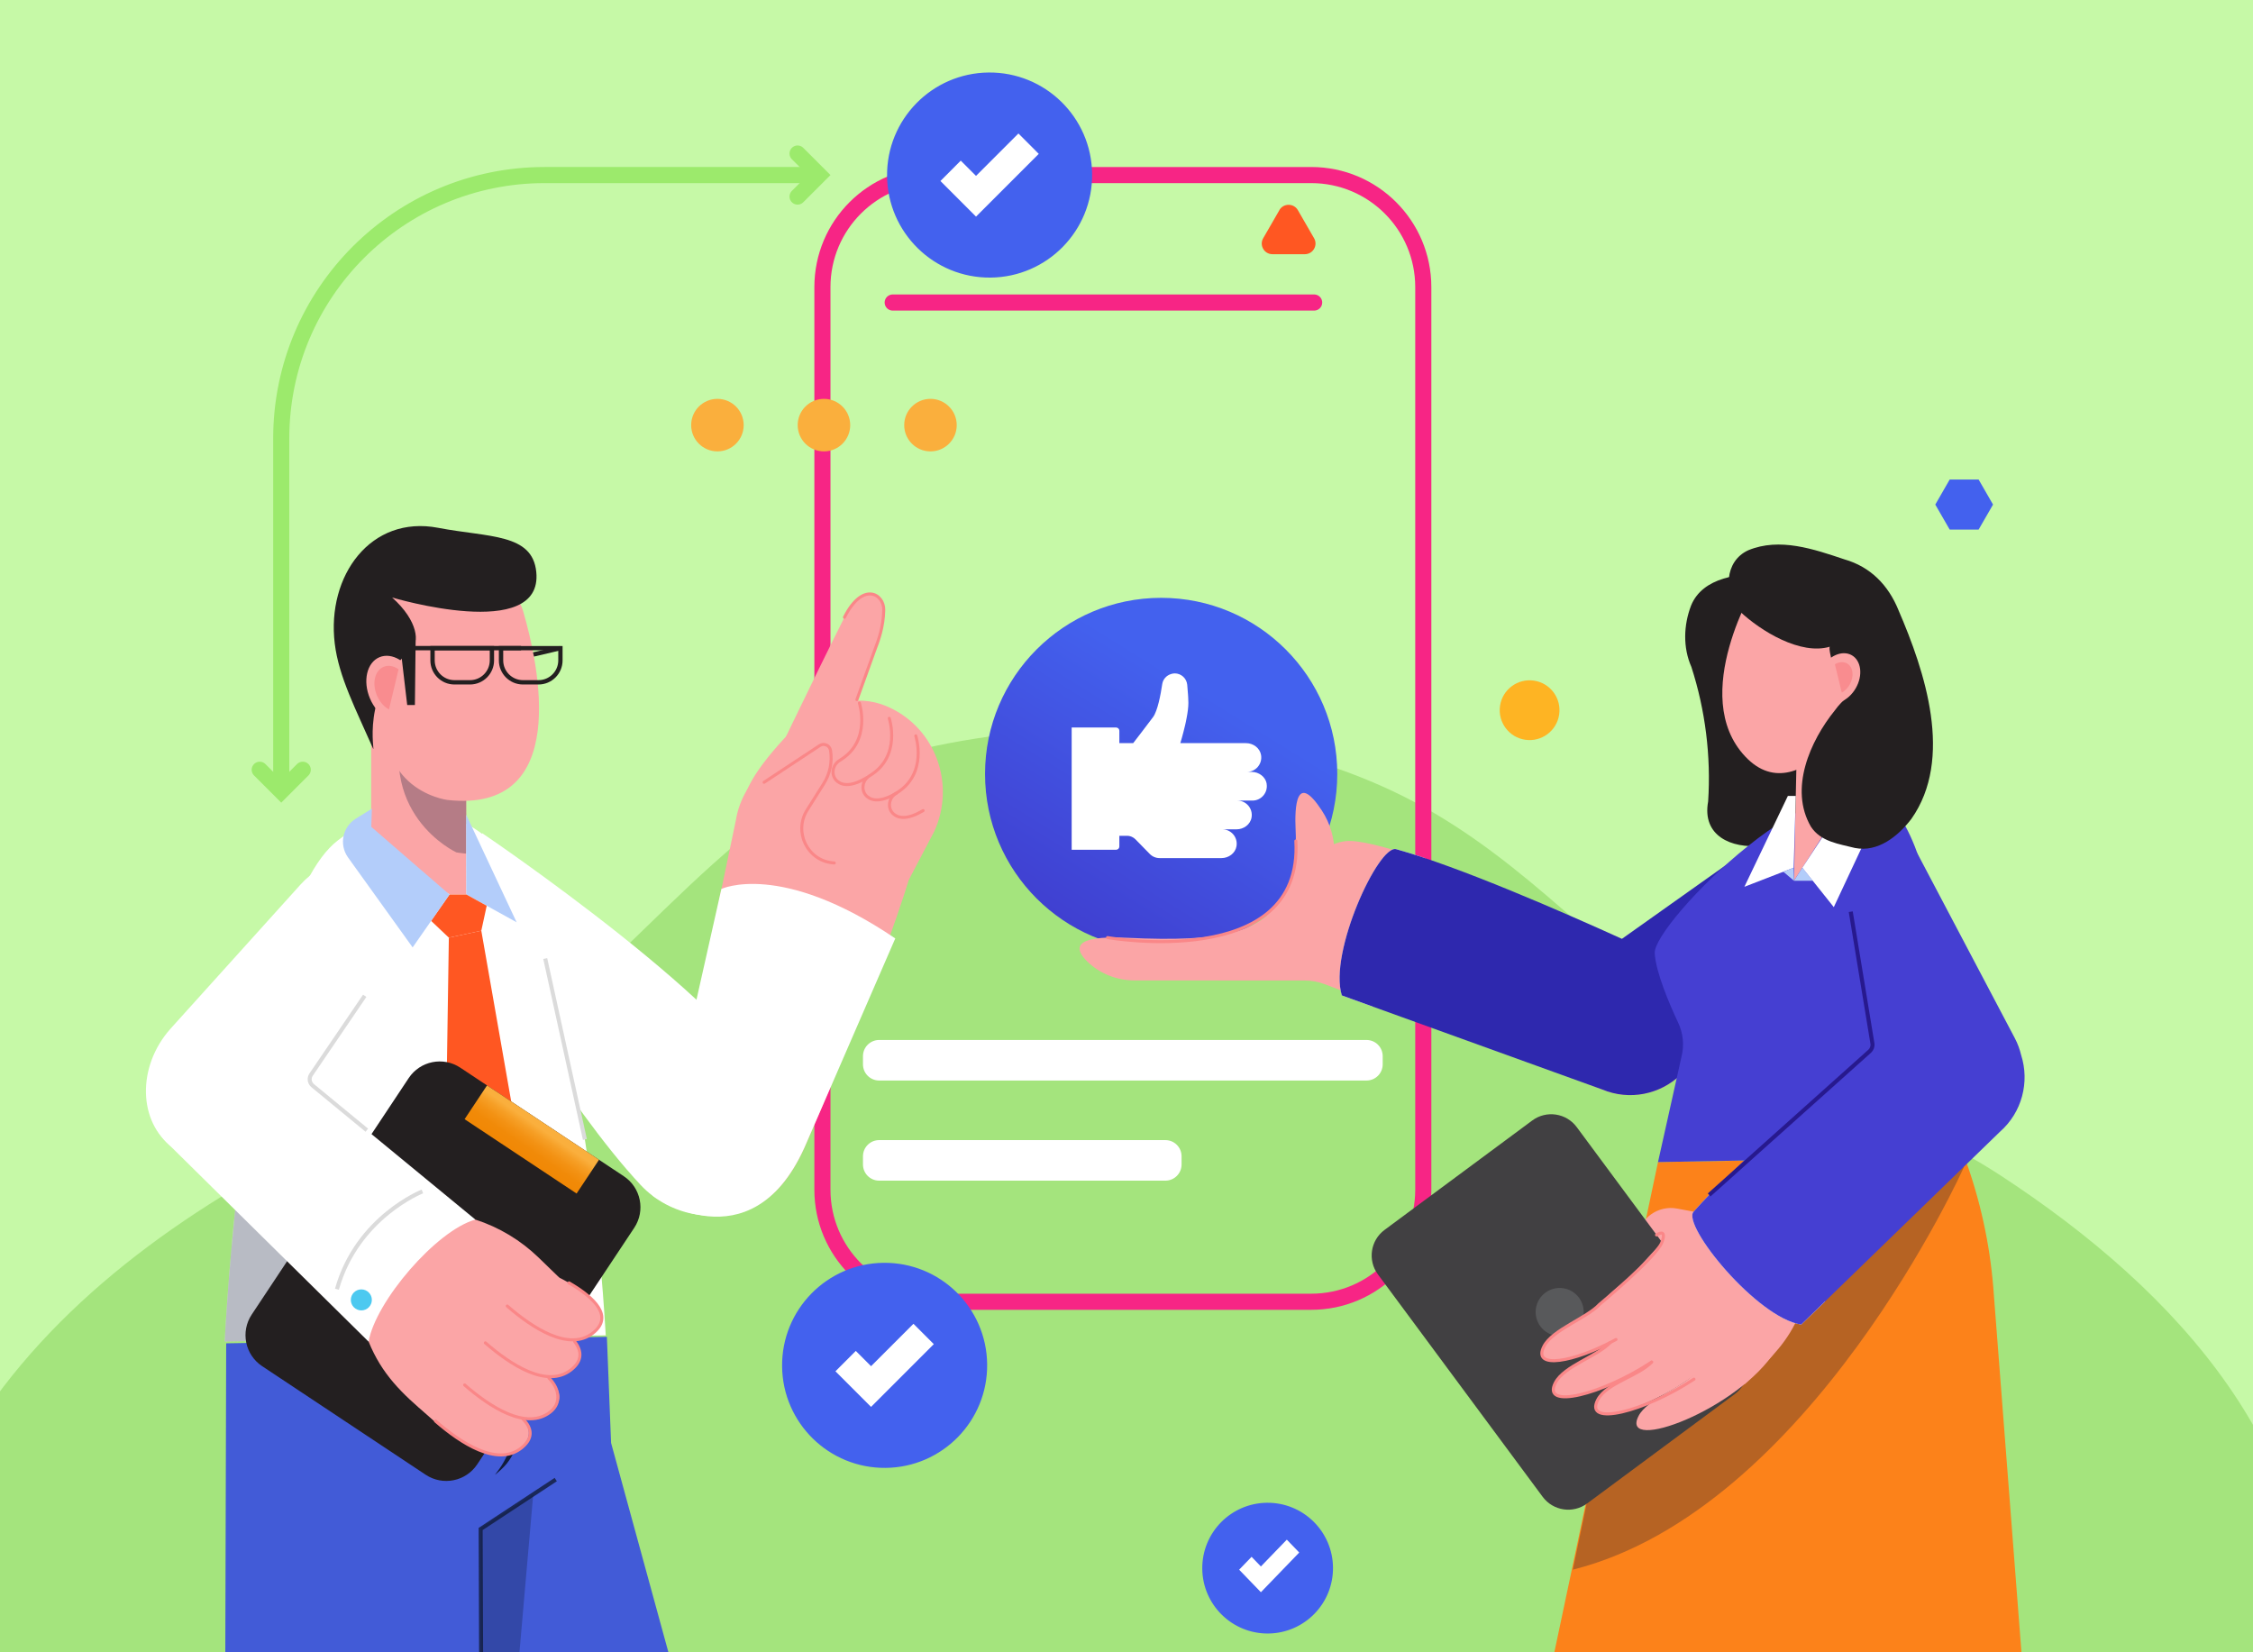
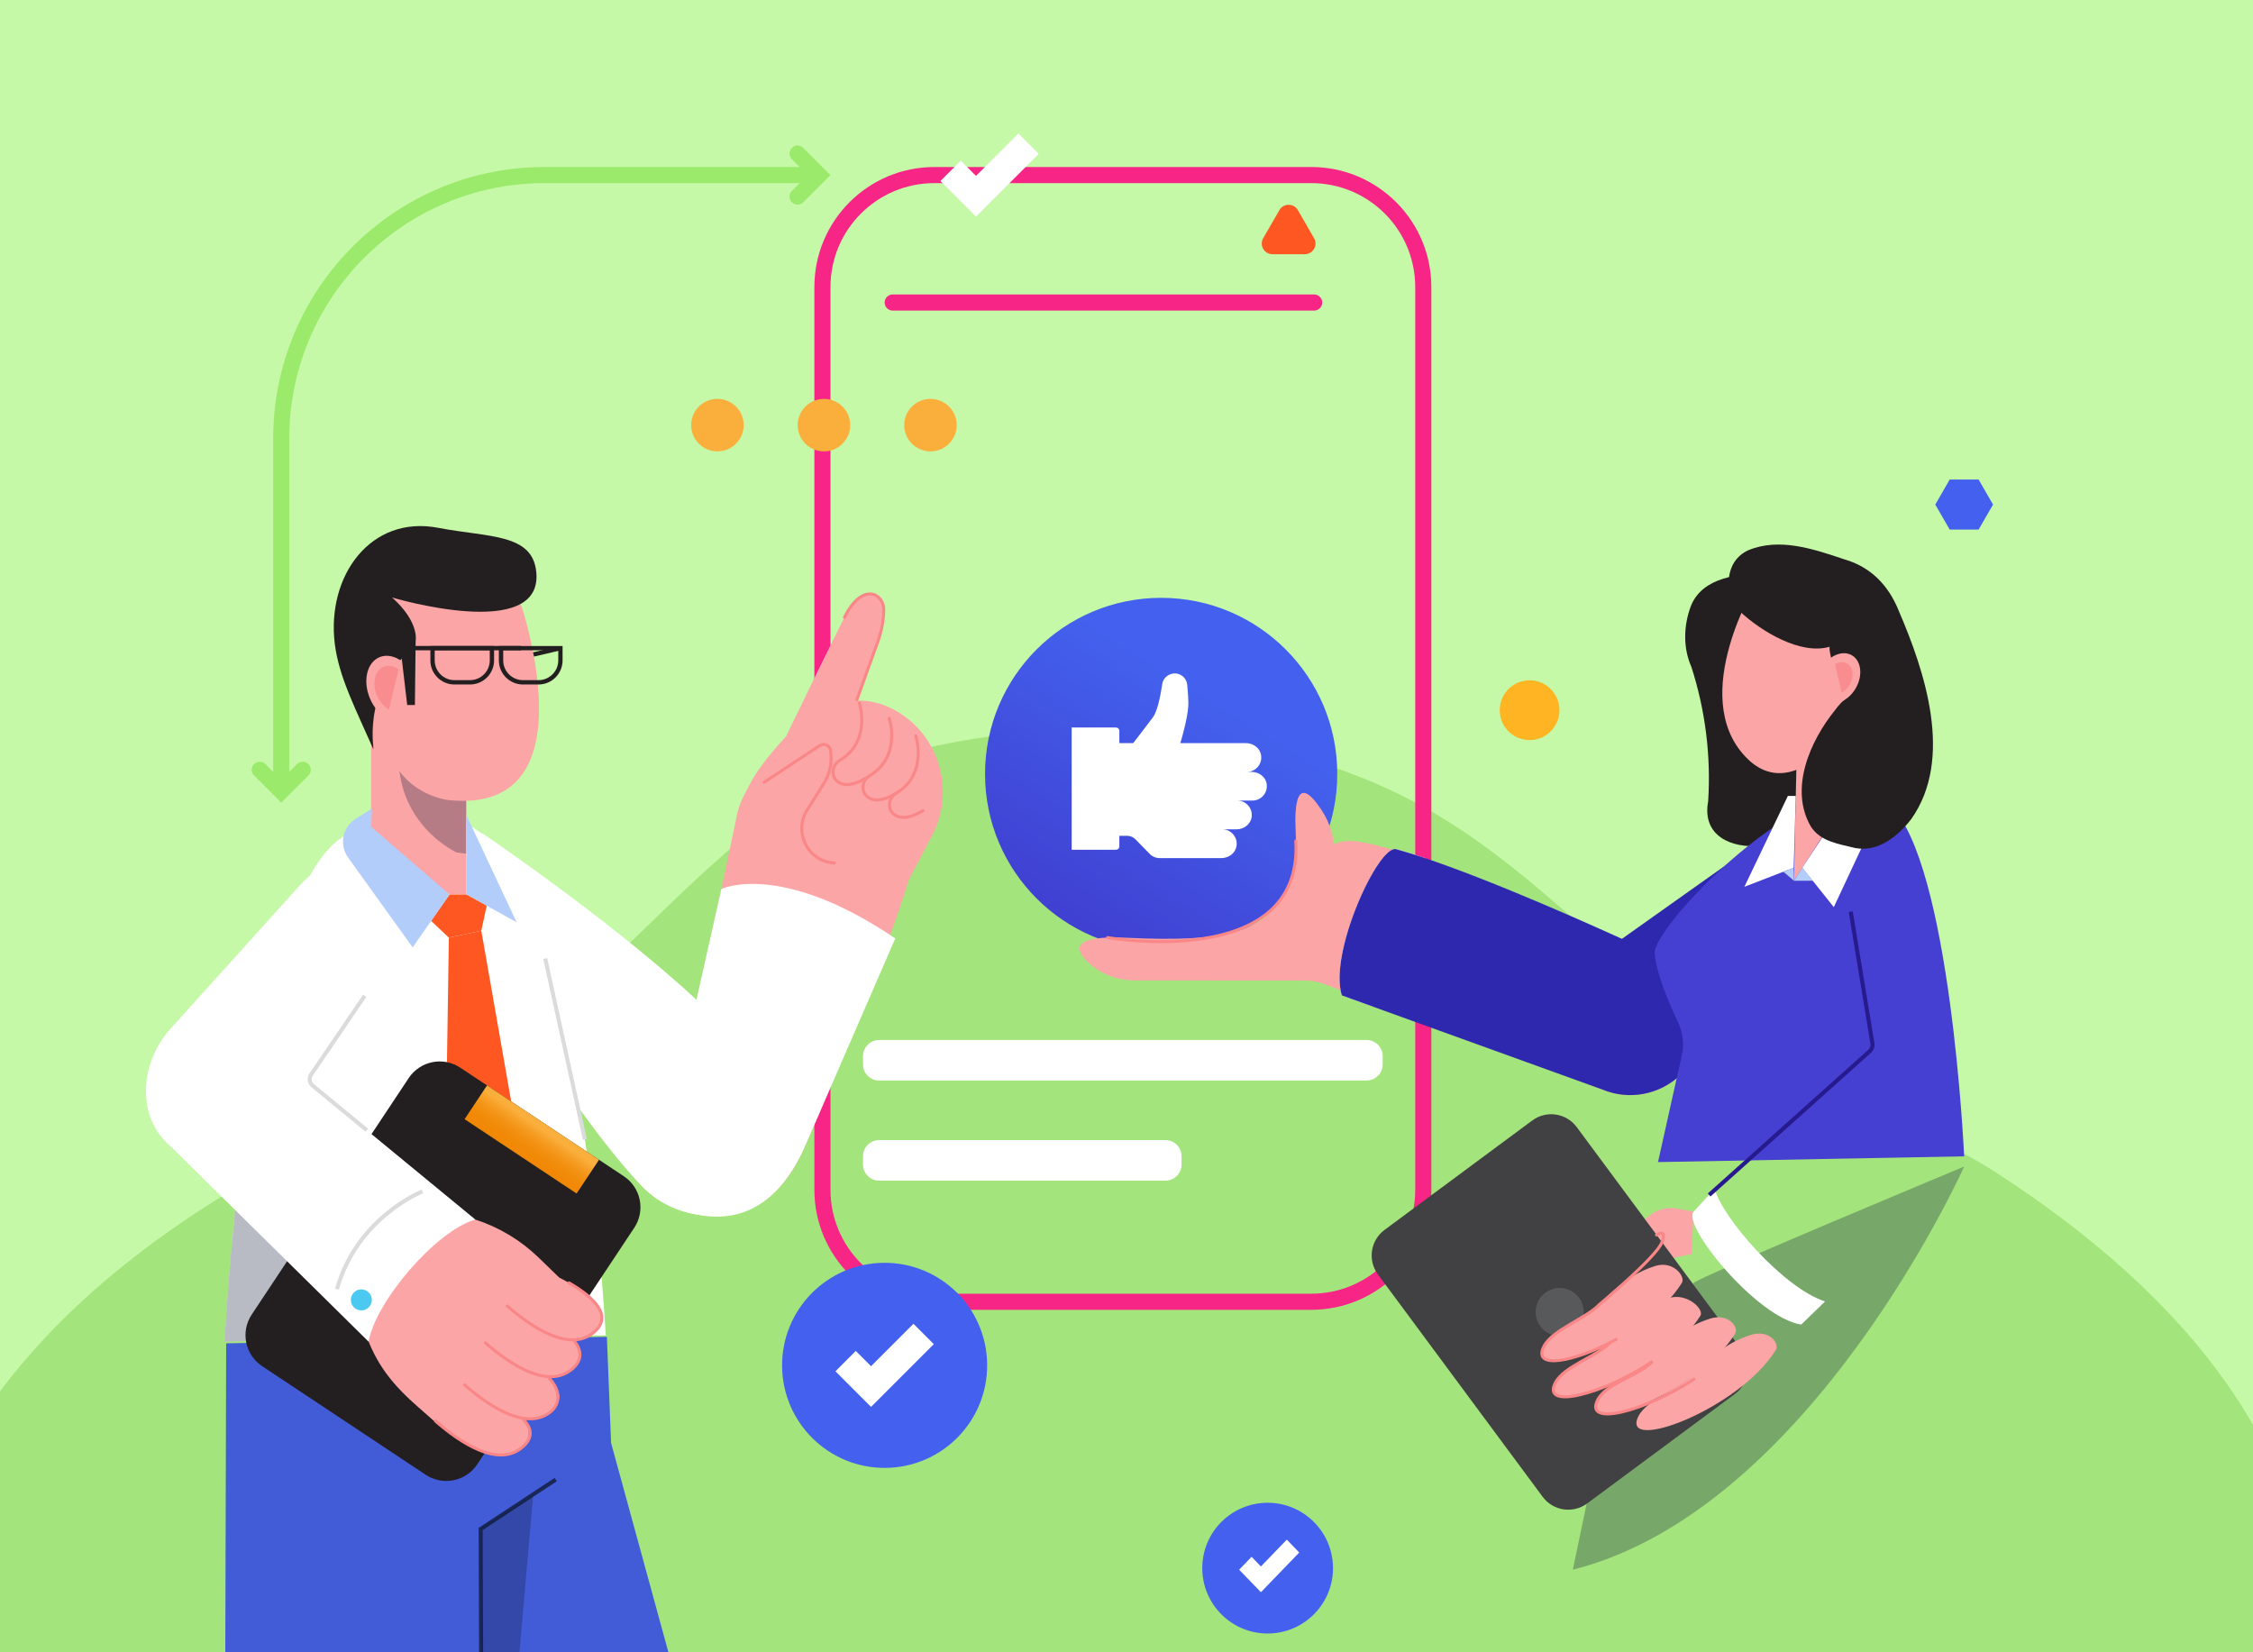
<svg xmlns="http://www.w3.org/2000/svg" width="300" height="220" viewBox="0 0 300 220" fill="none">
  <rect x="0" y="0" width="300" height="220" fill="#808080" stroke="none" />
  <g clip-path="url(#clip0_2671_1535)">
    <rect width="300" height="220" fill="#C6F9A7" />
    <path d="M307.902 222.555C309.542 193.619 290.303 172.104 266.21 156.394C254.036 148.459 239.203 144.88 227.037 136.596C213.397 127.314 203.497 114.856 188.324 106.781C172.951 98.599 152.111 95.455 133.431 97.842C124.298 99.012 113.338 101.351 105.691 106.513C95.525 113.37 87.465 122.426 78.545 130.566C69.032 139.247 58.619 144.435 46.845 149.983C27.799 158.954 9.786 171.01 -1.814 187.76C-11.334 201.512 -12.114 217.559 -6.407 232.786C-3.541 240.432 0.566 248.029 5.499 254.693C9.506 260.107 14.926 264.163 19.679 268.933C21.666 270.929 27.119 280.012 29.892 279.91C55.839 278.944 82.825 280.044 108.985 280.136C142.238 280.259 175.497 280.377 208.75 280.5C222.863 280.554 238.95 282.335 252.183 278.832C265.203 275.387 280.089 272.533 290.949 264.115C303.336 254.511 306.882 237.647 307.862 223.343C307.882 223.08 307.896 222.812 307.909 222.544L307.902 222.555Z" fill="#A4E47D" />
    <path d="M174.601 23.309H124.429C116.189 23.309 109.51 29.988 109.51 38.227V158.408C109.51 166.647 116.189 173.326 124.429 173.326H174.601C182.84 173.326 189.519 166.647 189.519 158.408V38.227C189.519 29.988 182.84 23.309 174.601 23.309Z" stroke="#F72585" stroke-width="2.145" stroke-miterlimit="10" stroke-linecap="round" />
    <path d="M118.868 40.281H174.987" stroke="#F72585" stroke-width="2.145" stroke-miterlimit="10" stroke-linecap="round" />
    <path d="M99.026 56.605C99.026 58.535 97.46 60.101 95.53 60.101C93.599 60.101 92.033 58.535 92.033 56.605C92.033 54.674 93.599 53.108 95.53 53.108C97.46 53.108 99.026 54.674 99.026 56.605Z" fill="#FAAF3D" />
    <path d="M113.21 56.605C113.21 58.535 111.644 60.101 109.714 60.101C107.783 60.101 106.217 58.535 106.217 56.605C106.217 54.674 107.783 53.108 109.714 53.108C111.644 53.108 113.21 54.674 113.21 56.605Z" fill="#FAAF3D" />
    <path d="M127.394 56.605C127.394 58.535 125.828 60.101 123.898 60.101C121.967 60.101 120.401 58.535 120.401 56.605C120.401 54.674 121.967 53.108 123.898 53.108C125.828 53.108 127.394 54.674 127.394 56.605Z" fill="#FAAF3D" />
    <path d="M181.958 138.47H117.066C115.875 138.47 114.91 139.435 114.91 140.625V141.714C114.91 142.905 115.875 143.87 117.066 143.87H181.958C183.149 143.87 184.114 142.905 184.114 141.714V140.625C184.114 139.435 183.149 138.47 181.958 138.47Z" fill="white" />
    <path d="M155.178 151.802H117.066C115.875 151.802 114.91 152.767 114.91 153.958V155.046C114.91 156.237 115.875 157.202 117.066 157.202H155.178C156.368 157.202 157.333 156.237 157.333 155.046V153.958C157.333 152.767 156.368 151.802 155.178 151.802Z" fill="white" />
-     <path d="M131.911 36.961C139.451 36.883 145.501 30.708 145.423 23.168C145.345 15.628 139.17 9.579 131.63 9.656C124.09 9.734 118.041 15.909 118.118 23.449C118.196 30.989 124.371 37.039 131.911 36.961Z" fill="#4361EE" />
    <path d="M117.934 195.445C125.474 195.368 131.523 189.192 131.445 181.652C131.368 174.112 125.192 168.063 117.652 168.141C110.112 168.218 104.063 174.394 104.141 181.934C104.218 189.474 110.394 195.523 117.934 195.445Z" fill="#4361EE" />
    <path d="M115.985 187.326L111.245 182.586L113.953 179.872L115.985 181.905L121.632 176.258L124.34 178.971L115.985 187.326Z" fill="white" />
    <path d="M129.963 28.842L125.223 24.101L127.931 21.388L129.963 23.42L135.61 17.773L138.318 20.487L129.963 28.842Z" fill="white" />
    <path d="M168.883 217.497C173.689 217.447 177.546 213.511 177.496 208.704C177.447 203.897 173.51 200.041 168.703 200.09C163.897 200.14 160.04 204.076 160.09 208.883C160.139 213.69 164.076 217.546 168.883 217.497Z" fill="#4361EE" />
    <path d="M167.896 212L165 209.002L166.655 207.286L167.896 208.571L171.346 205L173 206.716L167.896 212Z" fill="white" />
    <path d="M64.223 110.949C64.223 110.949 100.013 135.118 103.279 146.289C105.472 153.791 106.201 157.207 100.56 160.328C95.535 163.106 89.245 161.974 85.314 157.786C75.78 147.624 62.362 125.439 61.681 121.481C60.824 116.483 64.218 110.955 64.218 110.955L64.223 110.949Z" fill="white" />
    <path d="M107.06 152.921C107.06 152.921 116.825 130.983 121.292 116.262C123.072 110.396 119.211 106.111 114.149 102.652C111.789 101.038 111.473 99.435 107.885 99.81C102.85 100.341 98.801 104.207 97.986 109.205L87.733 158.155C87.733 158.155 99.885 168.623 107.06 152.921Z" fill="#FBA5A6" />
    <path d="M121.034 117.105L124.386 110.729C127.282 104.455 124.584 96.936 118.273 94.126C118.16 94.078 118.047 94.03 117.935 93.981C114.224 92.459 109.14 93.209 104.448 98.298C95.171 108.369 100.496 109.356 100.496 109.356L121.029 117.099L121.034 117.105Z" fill="#FBA5A6" />
    <path d="M107.06 152.921L119.211 124.949C103.912 114.589 96.056 118.364 96.056 118.364L86.875 159.184C86.875 159.184 99.879 168.628 107.054 152.926L107.06 152.921Z" fill="white" />
    <path d="M112.079 98.754L116.444 86.65C116.975 85.278 117.635 83.476 117.677 81.218C117.72 79.068 114.878 77.357 112.449 82.183C107.96 91.101 101.74 104.159 101.74 104.159L112.079 98.754Z" fill="#FBA5A6" />
    <path d="M114.101 93.156L116.444 86.656C116.975 85.283 117.634 83.482 117.677 81.224C117.72 79.074 114.878 77.363 112.449 82.189" stroke="#FA8788" stroke-width="0.402" stroke-miterlimit="10" stroke-linecap="round" />
    <path d="M101.745 104.159L109.146 99.274C109.714 98.899 110.481 99.237 110.588 99.907C110.84 101.451 110.519 103.028 109.682 104.352L107.478 107.849C105.644 110.755 107.515 114.611 110.942 114.89C110.99 114.89 111.039 114.895 111.087 114.901" stroke="#FA8788" stroke-width="0.402" stroke-miterlimit="10" stroke-linecap="round" />
    <path d="M114.428 93.6C114.428 93.6 116.101 98.678 111.822 101.236C110.797 101.847 110.588 103.3 111.516 104.046C112.213 104.604 113.393 104.748 115.404 103.553" stroke="#FA8788" stroke-width="0.402" stroke-miterlimit="10" stroke-linecap="round" />
    <path d="M118.412 95.644C118.412 95.644 120.085 100.722 115.806 103.28C114.782 103.891 114.573 105.344 115.5 106.09C116.197 106.648 117.377 106.792 119.388 105.596" stroke="#FA8788" stroke-width="0.402" stroke-miterlimit="10" stroke-linecap="round" />
    <path d="M121.941 97.976C121.941 97.976 123.614 103.054 119.334 105.612C118.31 106.223 118.101 107.676 119.029 108.422C119.726 108.98 120.906 109.124 122.917 107.929" stroke="#FA8788" stroke-width="0.402" stroke-miterlimit="10" stroke-linecap="round" />
    <path d="M89 219.989L81.377 192.147H81.371L80.809 178L30.118 178.862L30 219.989L64.399 220V219.989H89Z" fill="#425BD7" />
    <path d="M29.919 178.617C29.919 178.617 32.627 121.41 44.988 111.896C49.449 108.459 53.638 107.708 57.161 108.148C62.807 108.856 67.521 112.829 69.5 118.16C72.685 126.724 78.868 146.855 80.659 177.797L29.919 178.617Z" fill="white" />
    <path opacity="0.3" d="M32.439 151.563C30.52 165.962 29.919 178.623 29.919 178.623L55.144 178.215C51.611 172.483 39.309 153.242 32.439 151.563Z" fill="#111C3A" />
-     <path d="M68.712 180.206C69.076 183.032 69.157 185.863 69.173 188.689C69.157 189.402 69.184 190.083 69.119 190.845C69.034 191.585 68.867 192.314 68.578 192.995C68.304 193.682 67.923 194.32 67.468 194.888C67.001 195.451 66.459 195.929 65.907 196.374C66.787 195.242 67.521 194.062 67.897 192.754C68.084 192.105 68.213 191.44 68.245 190.77C68.283 190.121 68.245 189.386 68.245 188.684C68.261 185.858 68.342 183.026 68.706 180.2L68.712 180.206Z" fill="#111C3A" />
    <path d="M62.094 119.099H59.853C59.853 119.099 53.343 114.852 49.423 111.741V89.208H62.068L62.094 119.099Z" fill="#FBA5A6" />
    <path opacity="0.3" d="M62.084 113.667L62.073 97.295L61.596 93.364L54.174 93.182C54.217 93.761 54.265 94.109 54.265 94.109C49.439 108.309 60.775 113.495 60.775 113.495C61.231 113.57 61.665 113.624 62.089 113.661L62.084 113.667Z" fill="#111C3A" />
    <path d="M66.449 77.904C68.025 78.44 69.194 79.786 69.661 81.384C71.731 88.474 76.123 108.353 59.574 106.513C59.574 106.513 48.146 105.087 52.206 90.646C52.206 90.646 43.663 70.171 66.449 77.904Z" fill="#FBA5A6" />
    <path d="M49.675 99.67C50.034 100.485 47.867 92.189 54.748 86.548C55.874 85.626 55.729 82.703 52.211 79.555C52.211 79.555 72.353 85.588 71.409 76.156C70.894 70.997 65.087 71.57 58.346 70.278C49.385 68.557 43.475 76.633 44.575 85.695C45.111 90.125 47.401 94.485 49.675 99.67Z" fill="#231F20" />
    <path d="M55.332 90.43C56.308 92.752 55.745 95.203 54.067 95.911C52.388 96.619 50.238 95.31 49.256 92.988C48.28 90.666 48.843 88.216 50.522 87.508C52.2 86.8 54.351 88.108 55.332 90.43Z" fill="#FBA5A6" />
    <path d="M51.793 94.468C51.144 94.114 50.554 93.454 50.19 92.596C49.508 90.982 49.905 89.282 51.069 88.789C51.702 88.521 52.431 88.666 53.069 89.111" fill="#F98C8F" />
    <path opacity="0.3" d="M71 199L64 203.429L64.064 220H69.169L71 199Z" fill="#111C3A" />
    <path d="M62.094 119.098L68.792 122.798L62.068 108.459L62.094 119.098Z" fill="#B3CDFA" />
    <path d="M59.853 119.105L57.407 122.612L59.767 124.848L64.089 123.921L64.808 120.601L62.094 119.1L59.853 119.105Z" fill="#FF5722" />
    <path d="M59.767 124.848L59.097 169.003L67.022 178.618L72.294 170.783L64.089 123.92L59.767 124.848Z" fill="#FF5722" />
    <path d="M55.343 85.385L55.246 93.874H54.222L53.482 87.567C53.246 84.398 55.348 85.385 55.348 85.385H55.343Z" fill="#231F20" />
    <path d="M62.577 91.139H60.512C58.743 91.139 57.306 89.702 57.306 87.933V86.013H65.789V87.933C65.789 89.702 64.352 91.139 62.582 91.139H62.577ZM57.885 86.587V87.927C57.885 89.38 59.065 90.56 60.518 90.56H62.582C64.036 90.56 65.215 89.38 65.215 87.927V86.587H57.89H57.885Z" fill="#231F20" />
    <path d="M71.699 91.139H69.634C67.864 91.139 66.427 89.702 66.427 87.933V86.013H74.911V87.933C74.911 89.702 73.474 91.139 71.704 91.139H71.699ZM67.006 86.587V87.927C67.006 89.38 68.186 90.56 69.639 90.56H71.704C73.157 90.56 74.337 89.38 74.337 87.927V86.587H67.012H67.006Z" fill="#231F20" />
    <path d="M69.382 86.007H55.246V86.586H69.382V86.007Z" fill="#231F20" />
    <path d="M74.553 86.016L70.972 86.858L71.104 87.422L74.685 86.58L74.553 86.016Z" fill="#231F20" />
    <path d="M83.065 156.613L61.29 142.157C59.01 140.643 55.935 141.264 54.421 143.544L33.516 175.032C32.003 177.312 32.624 180.387 34.904 181.901L56.679 196.357C58.959 197.871 62.034 197.25 63.548 194.97L84.452 163.482C85.966 161.202 85.345 158.127 83.065 156.613Z" fill="#231F20" />
    <path d="M76.777 158.916L61.864 149.017L64.851 144.518L79.764 154.417L76.777 158.916Z" fill="url(#paint0_linear_2671_1535)" />
    <path d="M23.017 152.813C18.373 149.397 18.218 142.029 22.685 136.994L40.044 117.747C43.089 114.369 47.755 113.565 50.897 115.87C54.163 118.273 54.683 123.223 52.099 127.185L38.124 148.571C34.611 154.229 27.613 156.192 23.017 152.813Z" fill="white" />
    <path d="M49.09 178.649L22.814 152.721C19.017 149.402 18.625 143.627 21.95 139.83C25.27 136.028 31.045 135.642 34.842 138.966L63.306 162.39L49.085 178.655L49.09 178.649Z" fill="white" />
    <path d="M49.09 178.649C50.838 182.961 53.487 185.524 57.043 188.522L59.182 190.345L74.46 170.102L71.715 167.442C69.334 165.136 66.454 163.404 63.301 162.385C58.094 163.822 49.975 173.324 49.079 178.649H49.09Z" fill="#FBA5A6" />
    <path d="M53.831 185.246C53.831 185.246 63.859 196.995 69.216 192.834C74.573 188.672 60.507 183.272 57.563 182.596C54.619 181.921 53.831 185.246 53.831 185.246Z" fill="#FBA5A6" />
    <path d="M57.874 180.424C57.874 180.424 67.902 192.174 73.259 188.012C78.616 183.851 64.55 178.451 61.606 177.775C58.662 177.1 57.874 180.424 57.874 180.424Z" fill="#FBA5A6" />
    <path d="M60.63 174.815C60.63 174.815 70.658 186.564 76.016 182.403C81.373 178.242 67.307 172.841 64.363 172.166C61.419 171.49 60.63 174.815 60.63 174.815Z" fill="#FBA5A6" />
    <path d="M63.548 169.919C63.548 169.919 73.576 181.669 78.933 177.507C84.29 173.346 70.224 167.946 67.28 167.27C64.336 166.595 63.548 169.919 63.548 169.919Z" fill="#FBA5A6" />
    <path d="M67.543 173.893C70.937 176.847 75.758 179.974 78.933 177.507C81.732 175.33 79.228 172.82 75.774 170.814" stroke="#FA8788" stroke-width="0.402" stroke-miterlimit="10" stroke-linecap="round" />
    <path d="M64.626 178.795C68.02 181.749 72.841 184.876 76.016 182.409C77.571 181.202 77.49 179.889 76.52 178.623" stroke="#FA8788" stroke-width="0.402" stroke-miterlimit="10" stroke-linecap="round" />
    <path d="M61.869 184.403C65.264 187.358 70.085 190.484 73.259 188.018C74.814 186.811 74.466 184.838 73.093 183.486" stroke="#FA8788" stroke-width="0.402" stroke-miterlimit="10" stroke-linecap="round" />
    <path d="M57.992 189.213C61.386 192.168 66.207 195.295 69.382 192.828C70.937 191.621 70.98 190.264 69.607 188.913" stroke="#FA8788" stroke-width="0.402" stroke-miterlimit="10" stroke-linecap="round" />
    <path d="M49.514 173.078C49.514 173.851 48.886 174.478 48.114 174.478C47.342 174.478 46.715 173.851 46.715 173.078C46.715 172.306 47.342 171.679 48.114 171.679C48.886 171.679 49.514 172.306 49.514 173.078Z" fill="#4CC9F0" />
    <path d="M49.519 107.671L49.439 110.095L59.853 119.109L54.946 126.145L46.318 114.133C45.133 112.433 45.62 110.095 47.379 109.001L49.525 107.671H49.519Z" fill="#B3CDFA" />
    <path opacity="0.8" d="M64.061 220L64 203.582L74 197" stroke="#111C3A" stroke-width="0.536" stroke-miterlimit="10" />
    <path d="M48.565 132.586L41.427 143.08C41.105 143.552 41.196 144.191 41.636 144.55L48.843 150.481" stroke="#DBDBDB" stroke-width="0.536" stroke-miterlimit="10" />
    <path d="M56.244 158.638C56.244 158.638 47.572 162.038 44.864 171.658" stroke="#DBDBDB" stroke-width="0.536" stroke-miterlimit="10" />
    <path d="M77.882 151.715L72.6 127.626" stroke="#DBDBDB" stroke-width="0.536" stroke-miterlimit="10" />
-     <path d="M220.773 154.729L206.715 221.203H269.261L265.411 171.331C264.928 165.508 263.668 159.775 261.667 154.284L261.576 154.037L220.773 154.729Z" fill="#FC821A" />
    <path opacity="0.3" d="M261.539 155.323C261.539 155.323 226.13 170.07 225.518 170.821C225.229 171.175 220.065 177.396 214.681 183.879L209.431 208.997C241.075 201.055 261.539 155.329 261.539 155.329V155.323Z" fill="#111C3A" />
    <path d="M166.702 128.033C166.289 128.156 146.759 126.36 145.203 120.987C144.093 117.153 149.67 119.335 152.963 120.901C155.301 122.016 157.736 122.907 160.24 123.571C163.538 124.446 167.619 125.271 169.694 124.687C173.512 123.614 171.126 126.719 166.707 128.033H166.702Z" fill="#FBA5A6" />
    <path d="M170.568 128.307C170.182 128.355 153.151 123.985 152.539 119.003C152.105 115.448 156.733 118.177 159.419 120.033C161.329 121.352 163.361 122.489 165.479 123.433C168.273 124.677 171.769 125.99 173.689 125.771C177.223 125.363 174.671 127.771 170.568 128.307Z" fill="#FBA5A6" />
    <path d="M154.615 126.501C167.566 126.501 178.065 116.001 178.065 103.05C178.065 90.099 167.566 79.6 154.615 79.6C141.663 79.6 131.164 90.099 131.164 103.05C131.164 116.001 141.663 126.501 154.615 126.501Z" fill="url(#paint1_linear_2671_1535)" />
    <path d="M168.67 104.364C168.514 103.426 167.624 102.777 166.67 102.777H166.032C167.19 102.777 168.118 101.731 167.919 100.535C167.764 99.597 166.874 98.948 165.919 98.948H157.167C157.167 98.948 157.505 97.849 157.805 96.556C157.838 96.412 157.87 96.267 157.902 96.117C157.94 95.945 157.972 95.773 158.004 95.602C158.143 94.883 158.24 94.165 158.24 93.596C158.24 93.441 158.229 93.162 158.213 92.835C158.208 92.728 158.202 92.61 158.192 92.492C158.165 92.025 158.122 91.516 158.084 91.156C158.036 90.733 157.838 90.357 157.537 90.089C157.242 89.821 156.846 89.66 156.422 89.66C156.25 89.66 156.084 89.698 155.929 89.746C155.328 89.928 154.856 90.432 154.759 91.087C154.545 92.524 154.143 94.642 153.537 95.478C152.99 96.224 150.893 98.943 150.893 98.943H150.732H149.048V97.296C149.048 97.061 148.855 96.867 148.619 96.867H142.699V113.143H148.619C148.855 113.143 149.048 112.95 149.048 112.714V111.287H150.099C150.207 111.287 150.319 111.298 150.421 111.325C150.523 111.346 150.625 111.384 150.721 111.427C150.898 111.507 151.059 111.614 151.193 111.754L153.097 113.701C153.44 114.054 153.912 114.253 154.406 114.253H162.648C163.602 114.253 164.493 113.609 164.648 112.666C164.846 111.47 163.924 110.424 162.76 110.424H164.653C165.608 110.424 166.498 109.78 166.654 108.837C166.852 107.641 165.93 106.595 164.766 106.595H166.772C167.93 106.595 168.858 105.549 168.659 104.354L168.67 104.364Z" fill="white" />
    <path d="M244.035 83.766C242.341 80.355 239.306 76.971 235.348 76.483C231.728 76.274 226.73 76.805 225.175 80.629C224.173 83.251 224.081 86.227 225.218 88.801C227.079 94.561 227.841 100.674 227.449 106.712C226.602 111.302 230.538 113.002 234.495 112.611C238.056 112.53 242.132 111.801 244.175 108.584C245.692 106.31 246.545 103.682 246.695 100.942C247.666 95.134 246.529 89.101 244.03 83.771L244.035 83.766Z" fill="#231F20" />
    <path d="M173.748 124.322C174.054 124.328 180.768 115.163 175.995 107.891C172.59 102.706 172.37 107.409 172.52 110.535C172.628 112.755 172.472 114.734 172.048 116.455C171.496 118.718 169.887 120.858 168.734 121.813C168.3 122.177 170.483 124.247 173.748 124.322Z" fill="#FBA5A6" />
    <path d="M221.556 127.577C221.556 127.577 185.895 111.35 179.245 111.988C174.252 112.465 170.525 120.032 170.525 120.032C167.41 124.043 163.114 125.486 150.051 124.864C142.704 124.515 143.064 126.354 144.79 128.033C146.469 129.663 148.743 130.543 151.081 130.543L173.748 130.553C174.649 130.553 175.55 130.719 176.392 131.041L213.34 145.059C218.118 147.065 223.626 144.946 225.83 140.259C228.034 135.573 226.146 129.979 221.55 127.582L221.556 127.577Z" fill="#FBA5A6" />
    <path d="M189.841 114.284C188.436 113.812 187.117 113.399 185.911 113.067C183.578 112.423 176.891 126.865 178.682 132.538L182.832 134.04C182.012 128.146 186.951 116.713 189.841 114.289V114.284Z" fill="white" />
    <path d="M241.043 112.369C239.247 110.653 236.48 110.45 234.452 111.892L215.968 125.004C208.235 121.491 194.271 115.378 185.905 113.067C183.572 112.423 176.885 126.864 178.676 132.538L213.34 145.06C216.987 146.588 221.051 145.714 223.754 143.134C224.365 142.63 224.929 142.051 225.422 141.381L241.649 119.196C243.188 117.094 242.931 114.171 241.043 112.375V112.369Z" fill="#2E28AE" />
    <path d="M261.539 153.963C261.539 153.963 259.748 114.762 251.629 107.147C243.269 99.313 220.113 123.053 220.333 126.903C220.483 129.472 222.285 133.676 223.47 136.196C224.13 137.596 224.28 139.183 223.904 140.685L220.773 154.729L261.539 153.963Z" fill="#453FD2" />
    <path d="M247.065 104.53L238.877 117.271L239.488 88.651H247.039L247.065 104.53Z" fill="#FBA5A6" />
    <path d="M233.889 77.61C233.889 77.61 224.73 92.604 232.393 100.733C240.051 108.863 249.242 91.939 249.242 91.939C249.242 91.939 249.564 70.843 233.895 77.61H233.889Z" fill="#FBA5A6" />
    <path d="M238.877 117.271H241.381L239.992 115.533L238.877 117.271Z" fill="#B3CDFA" />
    <path d="M238.839 115.533L232.275 118.075L238.067 105.972H239.118L238.839 115.533Z" fill="white" />
    <path d="M238.877 117.271L237.461 116.069L238.839 115.533L238.877 117.271Z" fill="#B3CDFA" />
    <path d="M225.519 161.33L223.32 160.918C220.816 160.451 218.424 162.135 218.016 164.65L217.373 168.624L225.24 166.967L225.519 161.33Z" fill="#FBA5A6" />
    <path d="M204.028 149.191L184.361 163.76C182.481 165.152 182.086 167.805 183.478 169.685L205.414 199.297C206.807 201.177 209.46 201.572 211.34 200.18L231.007 185.611C232.887 184.219 233.282 181.566 231.889 179.685L209.953 150.074C208.561 148.194 205.908 147.798 204.028 149.191Z" fill="#414042" />
    <path d="M210.251 172.785C211.302 174.206 211.007 176.211 209.586 177.262C208.165 178.313 206.16 178.018 205.109 176.597C204.058 175.176 204.352 173.171 205.774 172.12C207.195 171.068 209.2 171.363 210.251 172.785Z" fill="#58595B" />
-     <path d="M240.046 173.691C238.866 177.461 236.807 179.815 234.007 182.604L232.324 184.293L216.799 170.318L220.848 165.91C222.698 163.792 224.274 162.006 226.87 160.923C231.374 161.775 238.914 169.246 240.046 173.686V173.691Z" fill="#FBA5A6" />
    <path d="M236.474 179.723C231.573 187.681 215.533 193.628 218.193 188.517C219.357 186.286 223.942 184.742 225.653 182.892C228.977 179.299 231.514 178.253 233.128 177.739C235.573 176.961 236.978 178.891 236.469 179.717L236.474 179.723Z" fill="#FBA5A6" />
    <path d="M231.047 177.558C226.146 185.516 210.107 191.463 212.766 186.352C213.93 184.121 218.515 182.577 220.226 180.727C223.55 177.134 226.087 176.088 227.701 175.573C230.146 174.796 231.551 176.726 231.042 177.552L231.047 177.558Z" fill="#FBA5A6" />
    <path d="M223.953 170.806C219.094 178.694 202.953 184.314 205.591 179.247C206.744 177.037 211.292 175.504 212.986 173.675C216.284 170.114 218.794 169.074 220.397 168.564C222.821 167.792 224.457 169.986 223.953 170.806Z" fill="#FBA5A6" />
    <path d="M226.43 175.164C221.529 183.122 204.449 189.214 207.109 184.104C208.272 181.873 212.857 180.329 214.568 178.479C217.893 174.886 220.58 173.357 222.194 172.842C224.639 172.065 226.934 174.333 226.425 175.164H226.43Z" fill="#FBA5A6" />
    <path d="M219.92 181.359C213.324 185.702 205.216 187.74 207.109 184.104C208.273 181.873 212.697 180.603 214.407 178.758" stroke="#FA8788" stroke-width="0.402" stroke-miterlimit="10" stroke-linecap="round" />
    <path d="M225.561 183.632C218.966 187.976 210.857 190.014 212.75 186.378C213.914 184.147 218.209 183.208 219.92 181.358" stroke="#FA8788" stroke-width="0.402" stroke-miterlimit="10" stroke-linecap="round" />
    <path d="M228.334 158.332C227.294 159.383 226.344 160.391 225.519 161.329C223.915 163.142 233.965 175.486 239.847 176.36L243.017 173.288C237.359 171.443 229.256 161.989 228.339 158.326L228.334 158.332Z" fill="white" />
-     <path d="M269.132 140.501C268.95 139.734 268.676 138.967 268.285 138.232L255.463 113.919C254.246 111.613 251.511 110.567 249.066 111.473C246.733 112.337 245.339 114.734 245.746 117.184L249.425 139.546C242.877 144.957 231.262 154.819 225.513 161.329C223.91 163.142 233.959 175.486 239.842 176.36L266.295 150.7C269.266 148.094 270.264 144.056 269.132 140.495V140.501Z" fill="#453FD2" />
    <path d="M239.992 115.533L244.18 120.783L251.908 104.299L249.242 101.516L239.992 115.533Z" fill="white" />
    <path d="M252.792 81.235C251.441 77.915 249.076 75.47 245.58 74.472C241.52 73.116 236.973 71.534 232.79 73.266C229.594 74.725 229.503 78.977 231.648 81.385C234.469 84.045 239.772 87.273 243.665 86.104C243.462 86.174 243.858 87.772 243.912 87.948C244.137 89.917 247.612 91.488 246.057 92.743C245.392 93.306 244.845 93.853 244.336 94.566C241 98.684 238.212 105.06 241.134 110.069C242.443 112.085 244.872 112.364 246.996 112.906C250.068 113.512 252.744 111.335 254.508 109.04C260.171 100.996 256.326 89.418 252.787 81.229L252.792 81.235Z" fill="#231F20" />
    <path d="M242.518 88.995C241.537 90.689 241.772 92.657 243.038 93.387C244.304 94.116 246.122 93.333 247.103 91.638C248.084 89.944 247.848 87.976 246.583 87.246C245.317 86.517 243.499 87.3 242.518 88.995Z" fill="#FBA5A6" />
    <path d="M245.242 92.222C245.644 92.002 246.014 91.638 246.288 91.171C246.92 90.077 246.77 88.812 245.955 88.34C245.473 88.061 244.872 88.125 244.325 88.442" fill="#F98C8F" />
    <path d="M246.438 121.39L249.323 138.931C249.387 139.317 249.248 139.708 248.958 139.971L227.583 159.105" stroke="#27198E" stroke-width="0.536" stroke-miterlimit="10" />
    <path d="M215.179 178.35C209.543 181.417 203.956 182.382 205.591 179.245C206.744 177.036 211.292 175.502 212.986 173.674C212.986 173.674 220.585 167.362 221.298 165.399C222.011 163.436 220.58 164.428 220.58 164.428" stroke="#FA8788" stroke-width="0.402" stroke-miterlimit="10" stroke-linecap="round" />
    <path d="M147.477 124.837C147.477 124.837 173.566 129.412 172.547 111.973" stroke="#FA8788" stroke-width="0.402" stroke-miterlimit="10" stroke-linecap="round" />
    <path d="M170.37 27.983L168.214 31.716C167.667 32.665 168.348 33.845 169.442 33.845H173.748C174.842 33.845 175.523 32.66 174.976 31.716L172.82 27.983C172.273 27.034 170.906 27.034 170.359 27.983L168.203 31.716C167.656 32.665 168.337 33.845 169.431 33.845H173.737C174.831 33.845 175.512 32.66 174.965 31.716L172.81 27.983C172.263 27.034 170.895 27.034 170.348 27.983H170.37Z" fill="#FF5722" />
    <path d="M207.611 95.144C207.934 92.971 206.433 90.947 204.259 90.624C202.085 90.302 200.062 91.802 199.739 93.976C199.417 96.15 200.917 98.174 203.091 98.496C205.265 98.819 207.289 97.318 207.611 95.144Z" fill="#FEB423" />
    <path d="M263.464 63.848H259.614L257.694 67.183L259.614 70.513H263.464L265.384 67.183L263.464 63.848Z" fill="#4361EE" />
    <path d="M37.448 103.494V58.395C37.448 39.015 53.155 23.308 72.535 23.308H107.971" stroke="#9CEA6C" stroke-width="2.145" stroke-miterlimit="10" stroke-linecap="round" />
    <path d="M106.201 20.444L109.065 23.308L106.201 26.172" stroke="#9CEA6C" stroke-width="2.145" stroke-miterlimit="10" stroke-linecap="round" />
    <path d="M40.312 102.491L37.448 105.355L34.584 102.491" stroke="#9CEA6C" stroke-width="2.145" stroke-miterlimit="10" stroke-linecap="round" />
  </g>
  <defs>
    <linearGradient id="paint0_linear_2671_1535" x1="69.382" y1="153.789" x2="71.876" y2="150.175" gradientUnits="userSpaceOnUse">
      <stop stop-color="#F18805" />
      <stop offset="0.28" stop-color="#F18A08" />
      <stop offset="0.54" stop-color="#F39214" />
      <stop offset="0.79" stop-color="#F69F26" />
      <stop offset="1" stop-color="#FAAF3D" />
    </linearGradient>
    <linearGradient id="paint1_linear_2671_1535" x1="137.235" y1="131.048" x2="161.066" y2="92.652" gradientUnits="userSpaceOnUse">
      <stop stop-color="#3F37C9" />
      <stop offset="1" stop-color="#4361EE" />
    </linearGradient>
    <clipPath id="clip0_2671_1535">
      <rect width="300" height="220" fill="white" />
    </clipPath>
  </defs>
</svg>